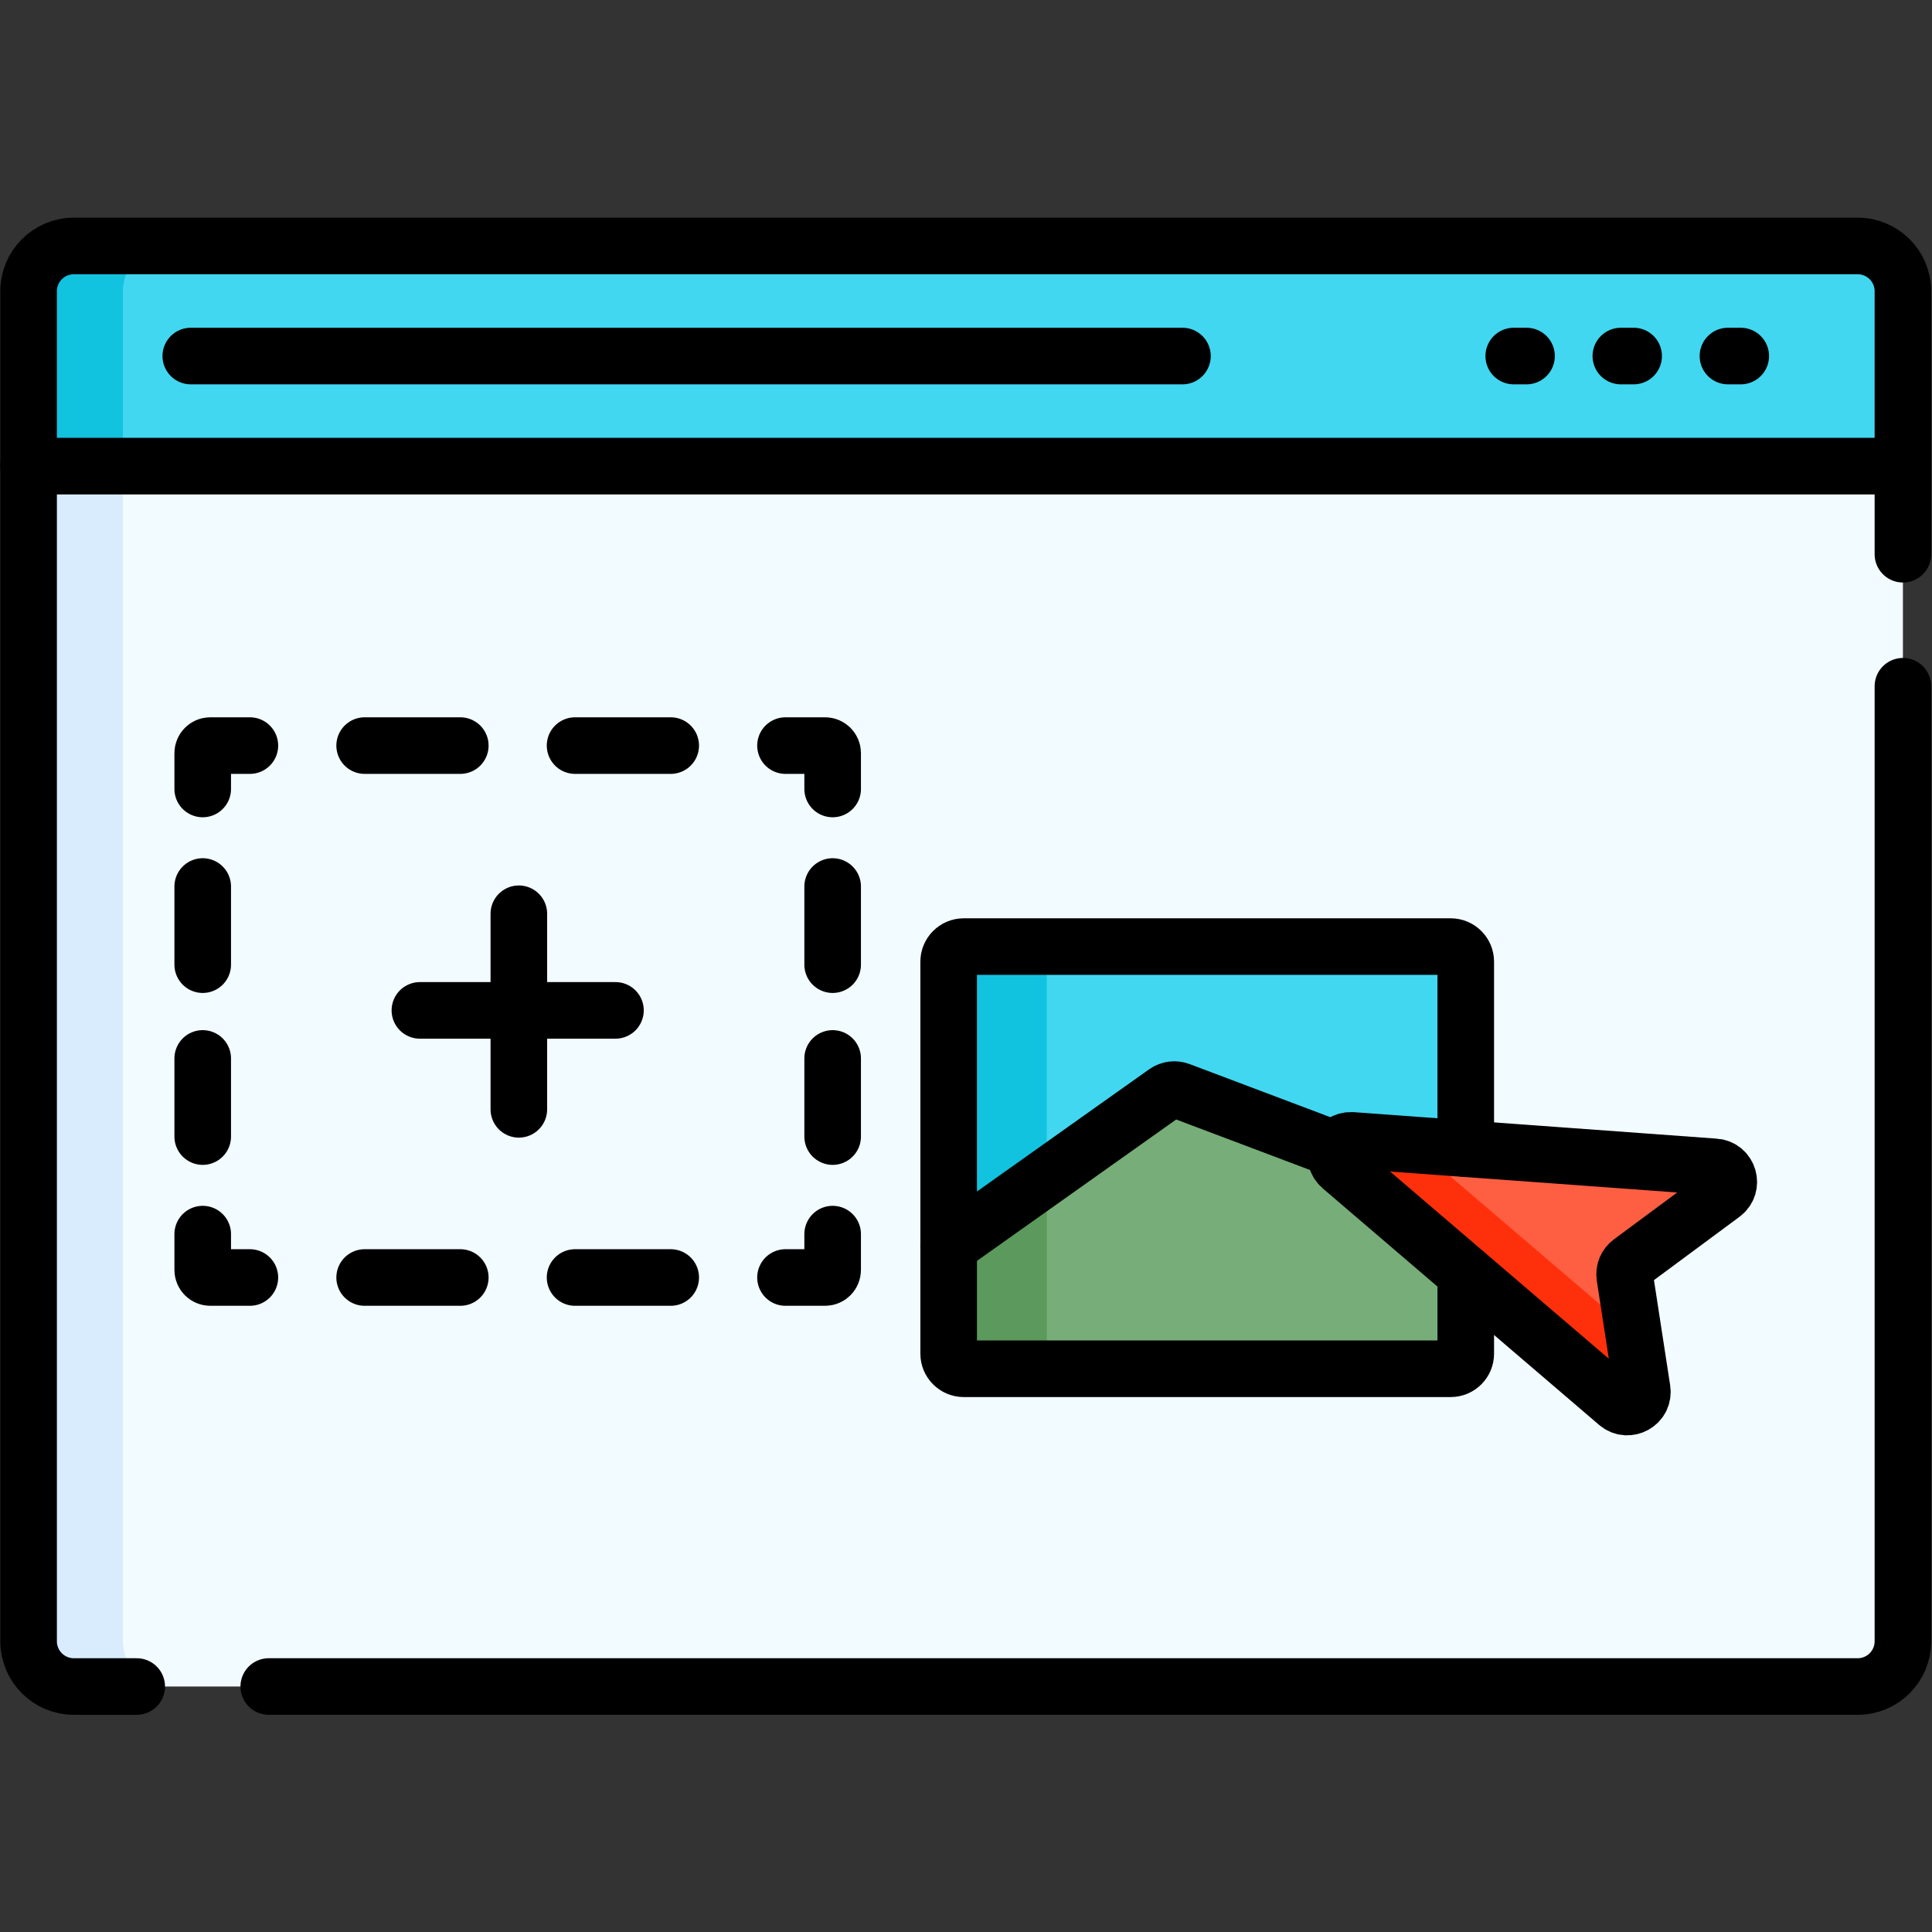
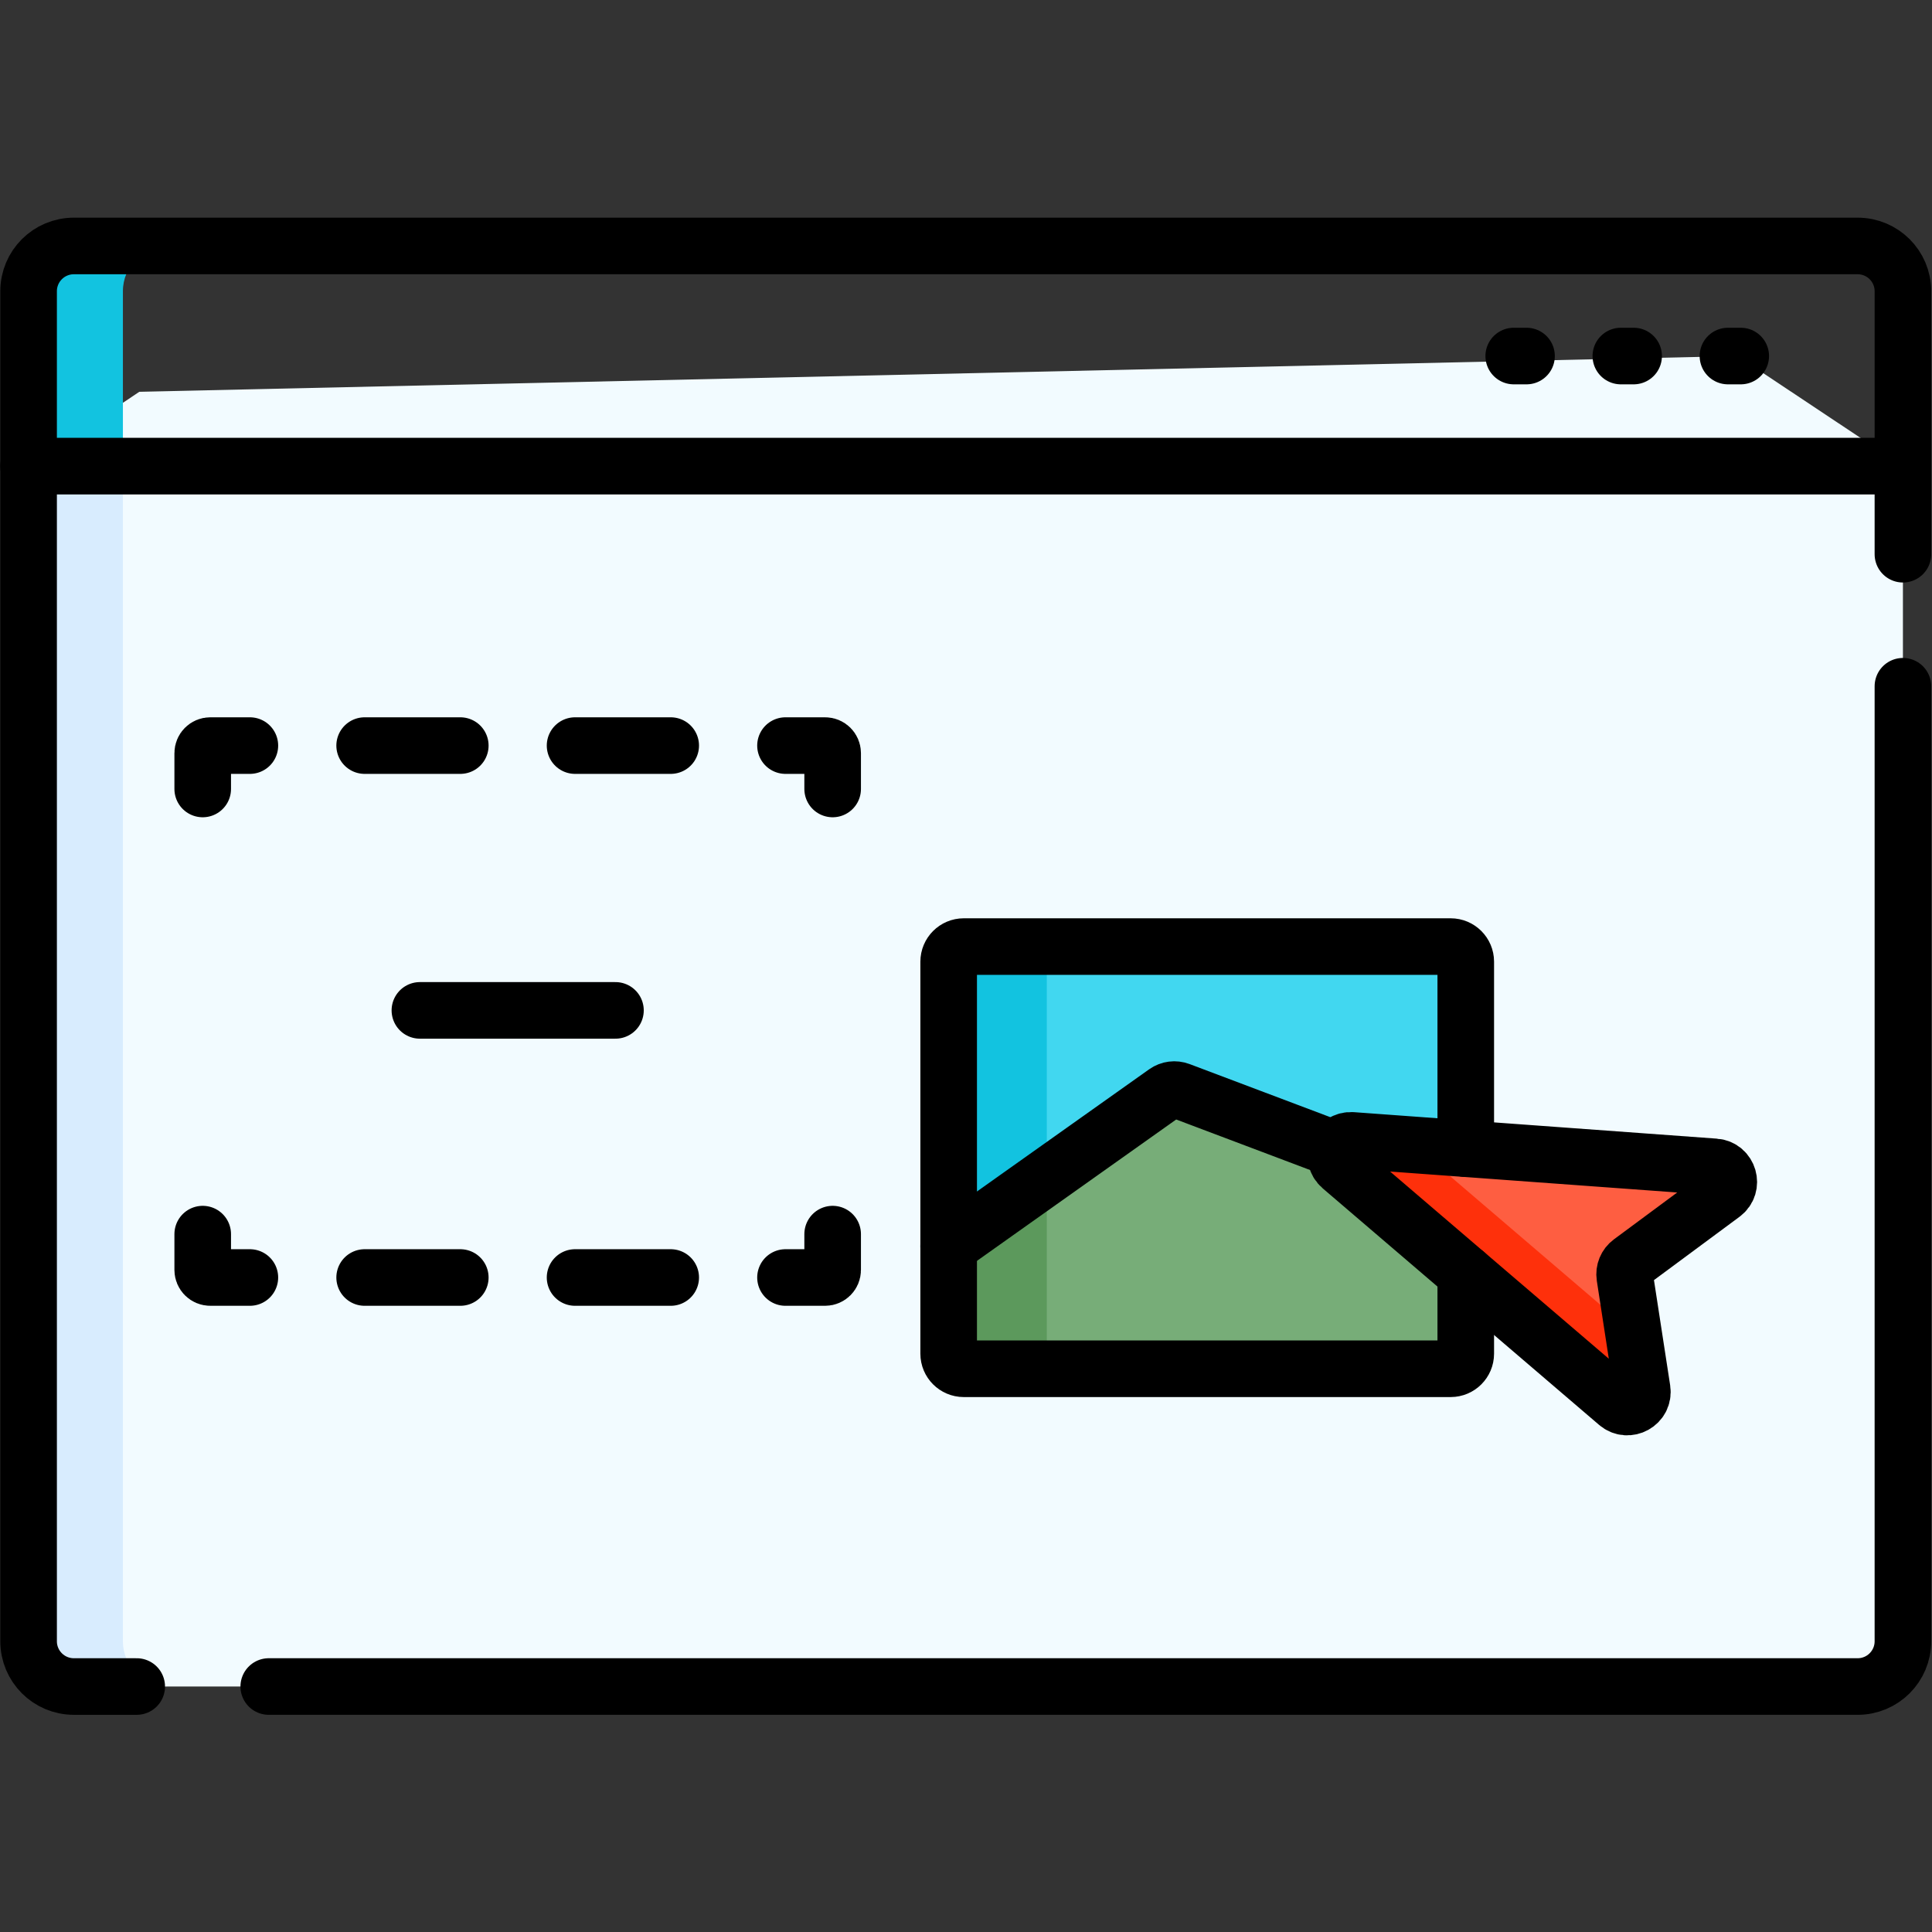
<svg xmlns="http://www.w3.org/2000/svg" version="1.1" width="512" height="512" x="0" y="0" viewBox="0 0 682.667 682.667" style="enable-background:new 0 0 512 512" xml:space="preserve" class="">
  <rect x="0" y="0" width="682.667" height="682.667" fill="#333333" stroke="none" />
  <g>
    <defs id="defs2923">
      <clipPath id="clipPath2933">
        <path d="M 0,512 H 512 V 0 H 0 Z" id="path2931" fill="#000000" data-original="#000000" />
      </clipPath>
    </defs>
    <g id="g2925" transform="matrix(1.333,0,0,-1.333,0,682.667)">
      <g id="g2927">
        <g id="g2929" clip-path="url(#clipPath2933)">
          <g id="g2935" transform="translate(504.42,388.57)">
            <path d="m 0,0 v -311.5 c 0,-6.63 -5.37,-12 -12,-12 h -472.84 c -6.63,0 -12,5.37 -12,12 V 0 l 29.348,19.705 423.651,9.475 z" style="fill-opacity:1;fill-rule:nonzero;stroke:none" id="path2937" fill="#f2fbff" data-original="#f2fbff" />
          </g>
          <g id="g2939" transform="translate(44.58,65.07)">
            <path d="m 0,0 h -25 c -6.63,0 -12,5.37 -12,12 V 323.5 L -23.175,343.204 -12,323.5 V 12 C -12,5.37 -6.63,0 0,0" style="fill-opacity:1;fill-rule:nonzero;stroke:none" id="path2941" fill="#d8ecfe" data-original="#d8ecfe" />
          </g>
          <g id="g2943" transform="translate(504.42,434.93)">
-             <path d="M 0,0 V -46.36 H -496.84 V 0 c 0,6.62 5.37,12 12,12 H -12 C -5.37,12 0,6.62 0,0" style="fill-opacity:1;fill-rule:nonzero;stroke:none" id="path2945" fill="#41d7f0" data-original="#b3dafe" class="" />
-           </g>
+             </g>
          <g id="g2947" transform="translate(44.58,446.93)">
            <path d="M 0,0 C -6.63,0 -12,-5.38 -12,-12 V -58.36 H -37 V -12 c 0,6.62 5.37,12 12,12 z" style="fill-opacity:1;fill-rule:nonzero;stroke:none" id="path2949" fill="#12c3e0" data-original="#8ac9fe" class="" />
          </g>
          <g id="g2951" transform="translate(389.547,257.21)">
            <path d="m 0,0 v -103.91 c 0,-2.21 -1.79,-4 -4,-4 h -129.07 c -2.21,0 -4,1.79 -4,4 V 0 c 0,2.2 1.79,4 4,4 H -4 C -1.79,4 0,2.2 0,0" style="fill-opacity:1;fill-rule:nonzero;stroke:none" id="path2953" fill="#41d7f0" data-original="#b3dafe" class="" />
          </g>
          <g id="g2955" transform="translate(281.477,149.3)">
            <path d="m 0,0 h -25 c -2.21,0 -4,1.79 -4,4 v 103.91 c 0,2.2 1.79,4 4,4 H 0 c -2.21,0 -4,-1.8 -4,-4 V 4 C -4,1.79 -2.21,0 0,0" style="fill-opacity:1;fill-rule:nonzero;stroke:none" id="path2957" fill="#12c3e0" data-original="#8ac9fe" class="" />
          </g>
          <g id="g2959" transform="translate(389.547,194.43)">
            <path d="m 0,0 v -41.13 c 0,-2.21 -1.79,-4 -4,-4 h -129.07 c -2.21,0 -4,1.79 -4,4 v 28.48 l 57.49,40.79 c 1.09,0.77 2.479,0.95 3.729,0.48 z" style="fill-opacity:1;fill-rule:nonzero;stroke:none" id="path2961" fill="#77ad78" data-original="#c9f6b0" class="" />
          </g>
          <g id="g2963" transform="translate(457.647,195.61)">
            <path d="m 0,0 -24.37,-18.04 c -1.2,-0.88 -1.8,-2.36 -1.58,-3.82 l 4.62,-29.98 c 0.56,-3.66 -3.74,-6.06 -6.56,-3.64 L -101.13,7.2 c -2.93,2.51 -0.95,7.31 2.9,7.03 L -2.09,7.21 C 1.61,6.94 2.98,2.21 0,0" style="fill-opacity:1;fill-rule:nonzero;stroke:none" id="path2965" fill="#fe5e41" data-original="#fd9aa0" class="" />
          </g>
          <g id="g2967" transform="translate(281.477,149.3)">
            <path d="m 0,0 h -25 c -2.21,0 -4,1.79 -4,4 V 32.48 L -4,50.22 V 4 C -4,1.79 -2.21,0 0,0" style="fill-opacity:1;fill-rule:nonzero;stroke:none" id="path2969" fill="#5c995c" data-original="#9be69d" class="" />
          </g>
          <g id="g2971" transform="translate(429.754,140.127)">
            <path d="m 0,0 -73.24,62.68 c -2.93,2.51 -0.95,7.31 2.9,7.03 l 21.52,-1.57 c -1.17,-1.56 -1.201,-3.93 0.58,-5.46 L 4.4,17.63 6.56,3.64 C 7.12,-0.02 2.82,-2.42 0,0" style="fill-opacity:1;fill-rule:nonzero;stroke:none" id="path2973" fill="#fe300b" data-original="#fd8087" class="" />
          </g>
          <g id="g2975" transform="translate(36.24,65.07)">
            <path d="m 0,0 h -16.66 c -6.63,0 -12,5.37 -12,12 v 357.86 c 0,6.63 5.37,12 12,12 h 472.84 c 6.63,0 12,-5.37 12,-12 v -69.71" style="stroke-width:15;stroke-linecap:round;stroke-linejoin:round;stroke-miterlimit:10;stroke-dasharray:none;stroke-opacity:1" id="path2977" fill="none" stroke="#000000" stroke-width="15" stroke-linecap="round" stroke-linejoin="round" stroke-miterlimit="10" stroke-dasharray="none" stroke-opacity="" data-original="#000000" />
          </g>
          <g id="g2979" transform="translate(504.42,330.22)">
            <path d="m 0,0 v -253.15 c 0,-6.63 -5.37,-12 -12,-12 h -421.18" style="stroke-width:15;stroke-linecap:round;stroke-linejoin:round;stroke-miterlimit:10;stroke-dasharray:none;stroke-opacity:1" id="path2981" fill="none" stroke="#000000" stroke-width="15" stroke-linecap="round" stroke-linejoin="round" stroke-miterlimit="10" stroke-dasharray="none" stroke-opacity="" data-original="#000000" />
          </g>
          <g id="g2983" transform="translate(504.42,388.571)">
            <path d="M 0,0 H -496.84" style="stroke-width:15;stroke-linecap:round;stroke-linejoin:round;stroke-miterlimit:10;stroke-dasharray:none;stroke-opacity:1" id="path2985" fill="none" stroke="#000000" stroke-width="15" stroke-linecap="round" stroke-linejoin="round" stroke-miterlimit="10" stroke-dasharray="none" stroke-opacity="" data-original="#000000" />
          </g>
          <g id="g2987" transform="translate(50.57,417.75)">
-             <path d="M 0,0 H 262.87" style="stroke-width:15;stroke-linecap:round;stroke-linejoin:round;stroke-miterlimit:10;stroke-dasharray:none;stroke-opacity:1" id="path2989" fill="none" stroke="#000000" stroke-width="15" stroke-linecap="round" stroke-linejoin="round" stroke-miterlimit="10" stroke-dasharray="none" stroke-opacity="" data-original="#000000" />
-           </g>
+             </g>
          <g id="g2991" transform="translate(458.038,417.75)">
            <path d="M 0,0 H 3.392" style="stroke-width:15;stroke-linecap:round;stroke-linejoin:round;stroke-miterlimit:10;stroke-dasharray:none;stroke-opacity:1" id="path2993" fill="none" stroke="#000000" stroke-width="15" stroke-linecap="round" stroke-linejoin="round" stroke-miterlimit="10" stroke-dasharray="none" stroke-opacity="" data-original="#000000" />
          </g>
          <g id="g2995" transform="translate(429.647,417.75)">
            <path d="M 0,0 H 3.392" style="stroke-width:15;stroke-linecap:round;stroke-linejoin:round;stroke-miterlimit:10;stroke-dasharray:none;stroke-opacity:1" id="path2997" fill="none" stroke="#000000" stroke-width="15" stroke-linecap="round" stroke-linejoin="round" stroke-miterlimit="10" stroke-dasharray="none" stroke-opacity="" data-original="#000000" />
          </g>
          <g id="g2999" transform="translate(401.256,417.75)">
            <path d="M 0,0 H 3.391" style="stroke-width:15;stroke-linecap:round;stroke-linejoin:round;stroke-miterlimit:10;stroke-dasharray:none;stroke-opacity:1" id="path3001" fill="none" stroke="#000000" stroke-width="15" stroke-linecap="round" stroke-linejoin="round" stroke-miterlimit="10" stroke-dasharray="none" stroke-opacity="" data-original="#000000" />
          </g>
          <g id="g3003" transform="translate(220.716,184.992)">
            <path d="m 0,0 v -9.5 c 0,-1.104 -0.896,-2 -2,-2 h -10.5" style="stroke-width:15;stroke-linecap:round;stroke-linejoin:round;stroke-miterlimit:4;stroke-dasharray:none;stroke-opacity:1" id="path3005" fill="none" stroke="#000000" stroke-width="15" stroke-linecap="round" stroke-linejoin="round" stroke-miterlimit="4" stroke-dasharray="none" stroke-opacity="" data-original="#000000" />
          </g>
          <g id="g3007" transform="translate(177.791,173.492)">
            <path d="M 0,0 H -96.344" style="stroke-width:15;stroke-linecap:round;stroke-linejoin:round;stroke-miterlimit:4;stroke-dasharray:25.354, 30.424;stroke-dashoffset:0;stroke-opacity:1" id="path3009" fill="none" stroke="#000000" stroke-width="15" stroke-linecap="round" stroke-linejoin="round" stroke-miterlimit="4" stroke-dasharray="25.354, 30.424" stroke-dashoffset="0" stroke-opacity="" data-original="#000000" />
          </g>
          <g id="g3011" transform="translate(66.235,173.492)">
            <path d="m 0,0 h -10.5 c -1.104,0 -2,0.896 -2,2 v 9.5" style="stroke-width:15;stroke-linecap:round;stroke-linejoin:round;stroke-miterlimit:4;stroke-dasharray:none;stroke-opacity:1" id="path3013" fill="none" stroke="#000000" stroke-width="15" stroke-linecap="round" stroke-linejoin="round" stroke-miterlimit="4" stroke-dasharray="none" stroke-opacity="" data-original="#000000" />
          </g>
          <g id="g3015" transform="translate(53.735,210.849)">
-             <path d="M 0,0 V 78.713" style="stroke-width:15;stroke-linecap:round;stroke-linejoin:round;stroke-miterlimit:4;stroke-dasharray:20.714, 24.857;stroke-dashoffset:0;stroke-opacity:1" id="path3017" fill="none" stroke="#000000" stroke-width="15" stroke-linecap="round" stroke-linejoin="round" stroke-miterlimit="4" stroke-dasharray="20.714, 24.857" stroke-dashoffset="0" stroke-opacity="" data-original="#000000" />
-           </g>
+             </g>
          <g id="g3019" transform="translate(53.735,302.99)">
            <path d="m 0,0 v 9.5 c 0,1.105 0.896,2 2,2 h 10.5" style="stroke-width:15;stroke-linecap:round;stroke-linejoin:round;stroke-miterlimit:4;stroke-dasharray:none;stroke-opacity:1" id="path3021" fill="none" stroke="#000000" stroke-width="15" stroke-linecap="round" stroke-linejoin="round" stroke-miterlimit="4" stroke-dasharray="none" stroke-opacity="" data-original="#000000" />
          </g>
          <g id="g3023" transform="translate(96.659,314.49)">
            <path d="M 0,0 H 96.344" style="stroke-width:15;stroke-linecap:round;stroke-linejoin:round;stroke-miterlimit:4;stroke-dasharray:25.354, 30.424;stroke-dashoffset:0;stroke-opacity:1" id="path3025" fill="none" stroke="#000000" stroke-width="15" stroke-linecap="round" stroke-linejoin="round" stroke-miterlimit="4" stroke-dasharray="25.354, 30.424" stroke-dashoffset="0" stroke-opacity="" data-original="#000000" />
          </g>
          <g id="g3027" transform="translate(208.216,314.49)">
            <path d="m 0,0 h 10.5 c 1.104,0 2,-0.895 2,-2 v -9.5" style="stroke-width:15;stroke-linecap:round;stroke-linejoin:round;stroke-miterlimit:4;stroke-dasharray:none;stroke-opacity:1" id="path3029" fill="none" stroke="#000000" stroke-width="15" stroke-linecap="round" stroke-linejoin="round" stroke-miterlimit="4" stroke-dasharray="none" stroke-opacity="" data-original="#000000" />
          </g>
          <g id="g3031" transform="translate(220.716,277.133)">
-             <path d="M 0,0 V -69.746" style="stroke-width:15;stroke-linecap:round;stroke-linejoin:round;stroke-miterlimit:4;stroke-dasharray:20.714, 24.857;stroke-dashoffset:0;stroke-opacity:1" id="path3033" fill="none" stroke="#000000" stroke-width="15" stroke-linecap="round" stroke-linejoin="round" stroke-miterlimit="4" stroke-dasharray="20.714, 24.857" stroke-dashoffset="0" stroke-opacity="" data-original="#000000" />
-           </g>
+             </g>
          <g id="g3035" transform="translate(355.514,202.808)">
            <path d="m 0,0 73.239,-62.683 c 2.819,-2.413 7.118,-0.02 6.554,3.648 l -4.614,29.973 c -0.227,1.468 0.38,2.94 1.573,3.824 l 24.374,18.045 c 2.982,2.207 1.611,6.934 -2.089,7.204 L 2.893,7.028 C -0.958,7.31 -2.934,2.511 0,0 Z" style="stroke-width:15;stroke-linecap:round;stroke-linejoin:round;stroke-miterlimit:10;stroke-dasharray:none;stroke-opacity:1" id="path3037" fill="none" stroke="#000000" stroke-width="15" stroke-linecap="round" stroke-linejoin="round" stroke-miterlimit="10" stroke-dasharray="none" stroke-opacity="" data-original="#000000" />
          </g>
          <g id="g3039" transform="translate(388.54,174.54)">
            <path d="m 0,0 v -21.24 c 0,-2.21 -1.79,-4 -4,-4 h -129.07 c -2.21,0 -4,1.79 -4,4 V 82.67 c 0,2.2 1.79,4 4,4 H -4 c 2.21,0 4,-1.8 4,-4 V 33.1" style="stroke-width:15;stroke-linecap:round;stroke-linejoin:round;stroke-miterlimit:10;stroke-dasharray:none;stroke-opacity:1" id="path3041" fill="none" stroke="#000000" stroke-width="15" stroke-linecap="round" stroke-linejoin="round" stroke-miterlimit="10" stroke-dasharray="none" stroke-opacity="" data-original="#000000" />
          </g>
          <g id="g3043" transform="translate(251.46,181.77)">
            <path d="m 0,0 57.5,40.8 c 1.09,0.77 2.48,0.95 3.73,0.48 l 41.71,-15.74" style="stroke-width:15;stroke-linecap:round;stroke-linejoin:round;stroke-miterlimit:10;stroke-dasharray:none;stroke-opacity:1" id="path3045" fill="none" stroke="#000000" stroke-width="15" stroke-linecap="round" stroke-linejoin="round" stroke-miterlimit="10" stroke-dasharray="none" stroke-opacity="" data-original="#000000" />
          </g>
          <g id="g3047" transform="translate(137.533,269.911)">
-             <path d="M 0,0 V -51.839" style="stroke-width:15;stroke-linecap:round;stroke-linejoin:round;stroke-miterlimit:10;stroke-dasharray:none;stroke-opacity:1" id="path3049" fill="none" stroke="#000000" stroke-width="15" stroke-linecap="round" stroke-linejoin="round" stroke-miterlimit="10" stroke-dasharray="none" stroke-opacity="" data-original="#000000" />
-           </g>
+             </g>
          <g id="g3051" transform="translate(163.144,244.299)">
            <path d="M 0,0 H -51.839" style="stroke-width:15;stroke-linecap:round;stroke-linejoin:round;stroke-miterlimit:10;stroke-dasharray:none;stroke-opacity:1" id="path3053" fill="none" stroke="#000000" stroke-width="15" stroke-linecap="round" stroke-linejoin="round" stroke-miterlimit="10" stroke-dasharray="none" stroke-opacity="" data-original="#000000" />
          </g>
        </g>
      </g>
    </g>
  </g>
</svg>